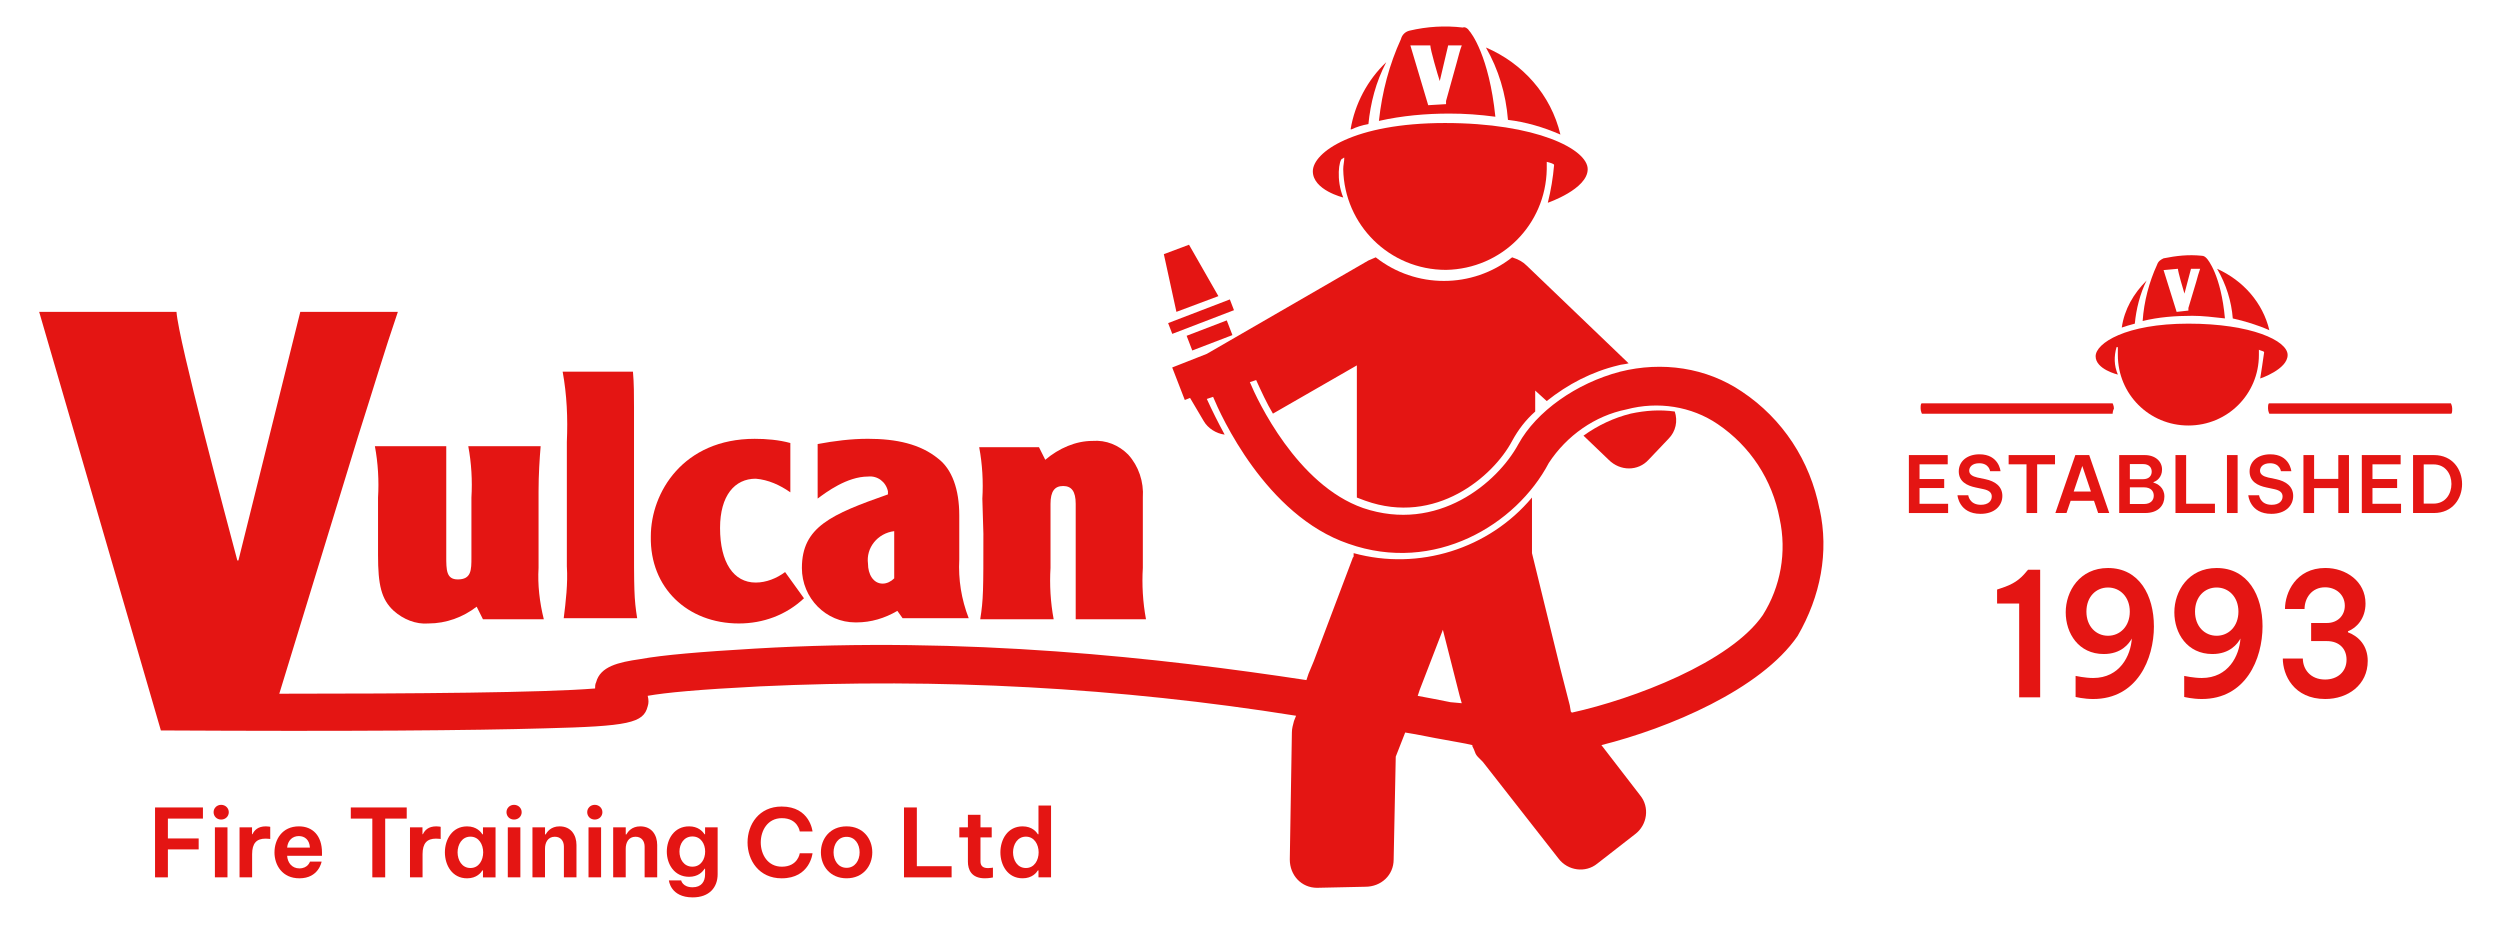
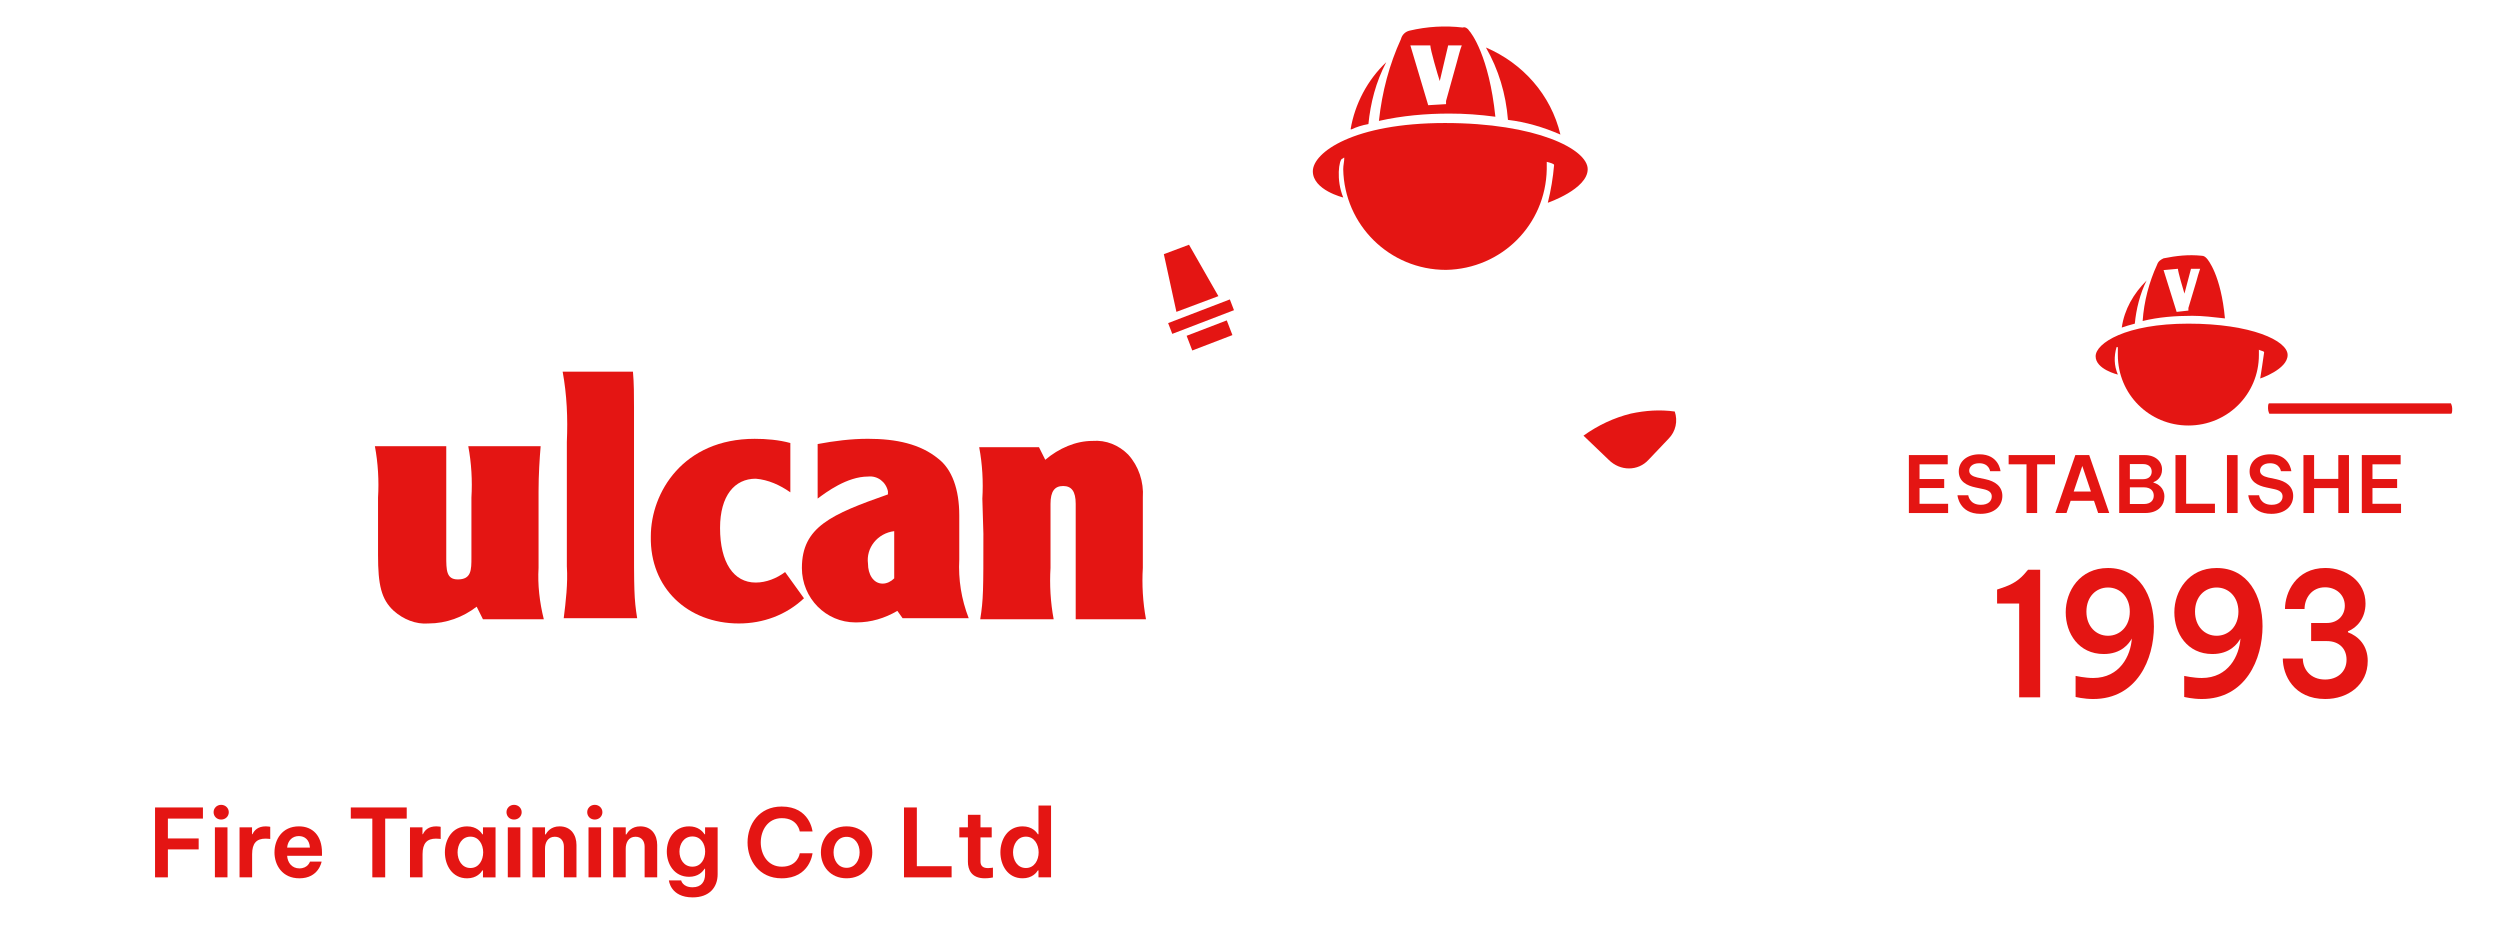
<svg xmlns="http://www.w3.org/2000/svg" id="Layer_1" data-name="Layer 1" viewBox="0 0 1085.82 402.51">
  <defs>
    <style>
      .cls-1 {
        fill: #e41513;
        stroke-width: 0px;
      }

      .cls-2 {
        isolation: isolate;
      }
    </style>
  </defs>
  <path class="cls-1" d="M583.41,85.79c-3.19-7.75-1.82-16.4-.46-16.86.46,0,.46-.46.91-.46,0,1.82-.46,3.19-.46,5.01.46,24.15,20.05,43.74,44.66,43.74,24.15-.46,43.29-19.59,43.74-43.74v-3.19c1.82.46,3.19.91,3.19,1.37-.46,5.47-1.37,10.94-2.73,16.4,0,0,17.32-5.92,17.32-14.58s-22.33-20.05-61.97-20.05-57.41,12.76-57.41,20.96,13.21,11.39,13.21,11.39h0Z" />
  <path class="cls-1" d="M594.34,53.89c.91-9.11,3.19-18.23,7.75-26.88-8.2,7.75-13.67,18.23-15.49,29.16h.46c1.82-.91,4.56-1.82,7.29-2.28h-.01Z" />
  <path class="cls-1" d="M677.73,58.45c-4.1-17.32-16.4-30.99-32.35-37.82,5.47,9.57,8.66,20.05,9.57,31.44,7.75.91,15.49,3.19,22.78,6.38h0Z" />
  <rect class="cls-1" x="515.99" y="142.27" width="18.68" height="6.84" transform="translate(-17.32 197.94) rotate(-21)" />
  <rect class="cls-1" x="507.3" y="135.02" width="28.71" height="5.01" transform="translate(-14.64 196.08) rotate(-21)" />
  <polygon class="cls-1" points="529.18 128.62 516.42 106.29 505.49 110.39 510.95 135.45 529.18 128.62" />
  <path class="cls-1" d="M716.01,199.7l8.66-9.11c3.19-3.19,4.1-7.75,2.73-11.85-6.38-.91-12.76-.46-19.14.91-7.29,1.82-14.13,5.01-20.51,9.57l10.94,10.48c5.01,5.01,12.76,5.01,17.32,0h0Z" />
-   <path class="cls-1" d="M790.28,221.12c-4.1-20.96-15.95-39.19-33.72-51.04-15.49-10.48-34.63-13.21-52.86-8.66-19.14,5.01-36.45,17.32-44.2,31.44-9.11,16.86-35.09,38.73-67.44,27.8-28.71-10.02-46.02-46.93-49.21-54.68l2.73-.91c2.28,5.01,4.56,10.02,7.29,14.58l36.45-20.96v57.41c1.37.46,2.28.91,3.65,1.37,30.53,10.94,55.59-10.48,63.79-25.97,2.73-5.01,5.92-9.11,10.02-12.76v-9.11l5.01,4.56c9.11-7.29,19.59-12.76,30.99-15.49,1.37-.46,3.19-.46,4.56-.91l-44.2-42.38c-1.82-1.82-3.65-2.73-6.38-3.65-17.32,13.67-41.92,13.67-59.24,0-.91.46-2.28.91-3.19,1.37l-70.17,40.55-15.04,5.92,5.47,14.13,2.28-.91,5.92,10.02c1.82,3.19,5.47,5.47,9.11,5.92-2.73-5.01-5.47-10.48-7.75-15.49l2.73-.91c3.19,7.75,22.78,51.49,58.78,63.79,37.36,13.21,72.91-8.2,87.03-35.09,7.75-11.85,20.05-20.51,33.72-23.24,13.67-3.65,28.25-1.37,39.64,6.38,14.13,9.57,23.69,24.15,26.88,41.01,3.19,14.58.46,29.62-7.29,41.92-14.13,20.51-56.05,36.45-82.93,42.38l-.46-.46-.46-2.73-4.1-15.95-6.84-27.8-5.47-22.33v-24.15c-18.68,22.33-49.21,31.9-77.46,24.15v1.37c0,.46-.46.46-.46.91l-7.75,20.51h0l-9.11,24.15-2.28,5.47-.91,2.73c-62.88-9.57-147.64-19.14-239.68-13.67-23.24,1.37-39.64,2.73-49.67,4.56-9.57,1.37-17.32,3.19-19.14,10.02-.46.91-.46,1.82-.46,2.73-22.33,1.82-78.38,2.28-137.16,2.28l34.18-111.64c6.84-21.42,11.39-36.91,17.32-54.22h-42.38l-26.88,107.99h-.46c-4.56-17.32-25.52-95.24-26.43-107.99H17.01l52.86,181.81h0c82.48.46,135.33,0,166.78-.91,36.45-.91,42.83-2.28,44.66-9.57.46-1.37.46-2.73,0-4.56,7.75-1.37,21.87-2.73,48.76-4.1,77.92-3.65,155.84.46,232.85,12.76l-.91,2.28c-.46,1.82-.91,3.19-.91,5.01l-.91,55.14c0,6.84,5.01,12.3,11.85,12.3l20.96-.46c6.84,0,12.3-5.01,12.3-11.85l.91-44.66,4.1-10.48c5.92.91,11.85,2.28,17.32,3.19,4.56.91,8.2,1.37,11.85,2.28v.46c.46.91.91,1.82,1.37,3.19h0c.46.91.91,1.37,1.37,1.82h0c.46.46,1.37,1.37,1.82,1.82l32.81,41.92c4.1,5.47,11.85,6.38,16.86,2.28l16.4-12.76c5.47-4.1,6.38-11.85,2.28-16.86l-16.86-21.87c29.16-7.29,69.26-24.15,85.21-47.39,10.02-17.32,13.67-36.45,9.57-55.14l-.03.03ZM629.88,304.96c-4.56-.91-9.11-1.82-14.13-2.73l.91-2.73,10.02-25.97,7.29,28.71.91,3.19-5.01-.46h.01Z" />
  <path class="cls-1" d="M162.82,193.78c1.37,7.29,1.82,15.04,1.37,22.33v25.06c0,12.76,1.37,19.14,6.84,24.15,4.1,3.65,9.57,5.92,15.04,5.47,7.75,0,15.04-2.73,20.96-7.29.91,1.82,1.82,3.65,2.73,5.47h26.43c-1.82-7.29-2.73-15.04-2.28-22.33v-33.26c0-7.29.46-14.13.91-19.59h-31.44c1.37,7.29,1.82,15.04,1.37,22.33v25.97c0,5.47,0,9.57-5.92,9.57-5.01,0-5.01-4.1-5.01-10.02v-47.85h-31Z" />
  <path class="cls-1" d="M246.21,246.18c.46,7.29-.46,15.04-1.37,22.33h31.9c-1.37-8.66-1.37-11.85-1.37-36.91v-54.68c0-5.01,0-10.48-.46-15.49h-30.53c1.82,10.02,2.28,20.05,1.82,30.53v54.22h0Z" />
  <path class="cls-1" d="M320.94,270.79c10.48,0,20.51-3.65,28.25-10.94l-8.2-11.39c-3.65,2.73-8.2,4.56-12.76,4.56-9.57,0-15.49-8.66-15.49-23.69,0-14.13,6.38-21.42,15.49-21.42,5.47.46,10.48,2.73,15.04,5.92v-21.42c-5.01-1.37-10.48-1.82-15.49-1.82-30.99,0-45.11,23.24-45.11,42.38-.46,22.33,15.95,37.82,38.28,37.82h0Z" />
  <path class="cls-1" d="M348.28,246.64c0,13.21,10.48,23.69,23.24,23.69h.46c6.38,0,12.3-1.82,17.77-5.01l2.28,3.19h28.71c-3.19-8.2-4.56-16.86-4.1-25.52v-19.14c0-11.39-3.19-20.05-9.11-24.61-7.75-6.38-18.23-8.66-30.53-8.66-7.29,0-14.58.91-21.87,2.28v23.69c3.65-2.73,12.76-9.57,21.87-9.57,4.1-.46,7.75,2.28,8.66,6.38v1.37c-24.61,8.66-37.37,14.13-37.37,31.9h0ZM388.38,230.69v20.51c-1.37,1.37-3.19,2.28-5.01,2.28-4.1,0-6.38-4.1-6.38-8.66-.91-6.84,4.1-13.21,11.39-14.13h0Z" />
  <path class="cls-1" d="M427.11,232.06c0,24.61,0,28.25-1.37,36.91h31.9c-1.37-7.29-1.82-15.04-1.37-22.33v-27.8c0-5.47,1.82-7.75,5.47-7.75s5.47,2.28,5.47,7.75v50.12h30.53c-1.37-7.29-1.82-15.04-1.37-22.33v-30.53c.46-6.84-1.82-13.67-6.38-18.68-4.1-4.1-9.57-6.38-15.49-5.92-7.29,0-14.58,3.19-20.51,8.2-.91-1.82-1.82-3.65-2.73-5.47h-25.97c1.37,7.29,1.82,15.04,1.37,22.33l.46,15.49h0Z" />
  <path class="cls-1" d="M598.9,52.52c10.02-2.28,20.51-3.19,30.53-3.19,6.84,0,13.21.46,20.05,1.37-2.73-26.43-10.48-36.45-11.39-37.37-.46-.91-1.82-1.82-2.73-1.37-7.75-.91-15.49-.46-23.24,1.37-1.82.46-3.19,1.82-3.65,3.65-5.01,10.94-8.2,22.78-9.57,35.54h0ZM621.23,19.71c0,1.82,3.19,12.76,4.1,15.49h0l3.65-15.49h5.92c-.91,2.28-1.37,4.56-2.28,7.75l-4.56,16.4v1.37l-7.75.46-7.75-25.97h8.67Z" />
  <g>
    <path class="cls-1" d="M919.84,162.69c-1.7-3.97-1.7-7.94-.57-11.91h.57v3.4c0,17.02,13.61,30.63,30.63,30.63s30.63-13.61,30.63-30.63v-2.27c1.13.57,2.27.57,2.27,1.13-.57,3.97-1.13,7.94-1.7,11.35,0,0,11.91-3.97,11.91-10.21s-15.88-13.61-43.11-13.61-40.28,8.51-40.28,14.18,9.64,7.94,9.64,7.94h0Z" />
    <path class="cls-1" d="M927.21,140.57c.57-6.24,2.27-13.05,5.11-18.72-5.67,5.67-9.64,12.48-10.78,20.42h0c1.7-.57,3.4-1.13,5.67-1.7h0Z" />
-     <path class="cls-1" d="M985.64,143.41c-2.84-11.91-11.35-21.56-22.69-26.66,3.97,6.81,6.24,14.18,6.81,21.56,5.11,1.13,10.78,2.84,15.88,5.11h0Z" />
    <path class="cls-1" d="M930.61,139.43c6.81-1.7,14.18-2.27,21.56-2.27,4.54,0,9.08.57,14.18,1.13-1.7-18.72-7.37-25.53-7.94-26.09-.57-.57-1.13-1.13-2.27-1.13-5.67-.57-10.78,0-16.45,1.13-1.13.57-2.27,1.13-2.84,2.84-3.4,7.37-5.67,15.88-6.24,24.39h0ZM945.93,116.74c0,1.13,2.27,9.08,2.84,10.78h0l2.84-10.78h3.97c-.57,1.7-1.13,3.4-1.7,5.67l-3.4,11.35v1.13l-5.11.57-5.67-18.15,6.24-.57h-.01Z" />
  </g>
-   <path class="cls-1" d="M917.57,179.71h-82.82s-.57-1.13-.57-2.27,0-2.27.57-2.27h82.82s.57,1.13.57,2.27c-.57,1.13-.57,2.27-.57,2.27h0Z" />
  <path class="cls-1" d="M1064.49,179.71h-78.85s-.57-1.13-.57-2.27,0-2.27.57-2.27h78.85s.57,1.13.57,2.27,0,2.27-.57,2.27h0Z" />
  <g class="cls-2">
    <path class="cls-1" d="M67.34,381.06v-30.36h20.8v4.84h-15.22v8.62h13.37v4.76h-13.37v12.14h-5.58Z" />
    <path class="cls-1" d="M92.77,352.76c0-1.76,1.4-3.2,3.28-3.2s3.32,1.44,3.32,3.2-1.4,3.2-3.32,3.2-3.28-1.44-3.28-3.2ZM93.34,381.06v-21.74h5.46v21.74h-5.46Z" />
    <path class="cls-1" d="M104.04,381.06v-21.74h5.42v2.99h.2c.78-1.68,2.34-3.4,5.82-3.4,1.07,0,1.89.2,1.89.2v5.29s-.9-.16-2.05-.16c-3.86,0-5.82,1.97-5.82,6.77v10.05s-5.46,0-5.46,0Z" />
    <path class="cls-1" d="M119.22,370.19c0-5.5,3.28-11.28,10.62-11.28,5.91,0,10.01,3.98,10.01,11.41v1.39h-15.14c.2,2.99,2.09,5.46,5.33,5.46,3.73,0,4.59-2.95,4.59-2.95h5.05s-1.19,7.26-9.64,7.26c-7.42,0-10.83-5.7-10.83-11.28h.01ZM134.6,368.14c-.16-3.4-2.26-5.01-4.8-5.01-2.79,0-4.8,1.89-5.09,5.01h9.89Z" />
-     <path class="cls-1" d="M161.71,381.06v-25.52h-9.35v-4.84h24.29v4.84h-9.35v25.52h-5.59Z" />
+     <path class="cls-1" d="M161.71,381.06v-25.52h-9.35v-4.84h24.29v4.84h-9.35v25.52Z" />
    <path class="cls-1" d="M178.07,381.06v-21.74h5.42v2.99h.2c.78-1.68,2.34-3.4,5.82-3.4,1.07,0,1.89.2,1.89.2v5.29s-.9-.16-2.05-.16c-3.86,0-5.82,1.97-5.82,6.77v10.05h-5.46,0Z" />
    <path class="cls-1" d="M209.52,362.36h.25v-3.03h5.46v21.74h-5.46v-3.03h-.25c-.57.94-2.46,3.44-6.65,3.44-6.48,0-9.64-5.7-9.64-11.28s3.16-11.28,9.64-11.28c4.19,0,6.07,2.5,6.65,3.44ZM198.74,370.19c0,3.36,1.85,6.81,5.58,6.81s5.54-3.44,5.54-6.81-1.85-6.81-5.54-6.81-5.58,3.44-5.58,6.81Z" />
    <path class="cls-1" d="M219.98,352.76c0-1.76,1.4-3.2,3.28-3.2s3.32,1.44,3.32,3.2-1.4,3.2-3.32,3.2-3.28-1.44-3.28-3.2ZM220.55,381.06v-21.74h5.46v21.74h-5.46Z" />
    <path class="cls-1" d="M231.26,381.06v-21.74h5.46v3.12h.25c.66-1.15,2.3-3.53,6.07-3.53,5,0,7.34,3.81,7.34,8.08v14.07h-5.46v-13.33c0-2.34-1.27-4.31-3.94-4.31-3.08,0-4.27,2.59-4.27,5.21v12.43h-5.46.01Z" />
    <path class="cls-1" d="M255.04,352.76c0-1.76,1.4-3.2,3.28-3.2s3.32,1.44,3.32,3.2-1.4,3.2-3.32,3.2-3.28-1.44-3.28-3.2h0ZM255.61,381.06v-21.74h5.46v21.74h-5.46Z" />
    <path class="cls-1" d="M266.32,381.06v-21.74h5.46v3.12h.25c.66-1.15,2.3-3.53,6.07-3.53,5,0,7.34,3.81,7.34,8.08v14.07h-5.46v-13.33c0-2.34-1.27-4.31-3.94-4.31-3.08,0-4.27,2.59-4.27,5.21v12.43h-5.46,0Z" />
    <path class="cls-1" d="M290.52,382.38h5.33s.57,2.99,4.96,2.99c3.82,0,5.42-2.46,5.42-5.62v-2.42h-.25c-.86,1.44-2.87,3.49-6.69,3.49-6.44,0-9.68-5.5-9.68-10.96s3.24-10.95,9.68-10.95c3.82,0,5.82,2.05,6.69,3.44h.25v-3.03h5.46v20.39c0,5.66-3.57,10.05-10.83,10.05-9.72,0-10.34-7.38-10.34-7.38h0ZM306.27,369.86c0-3.32-1.84-6.56-5.54-6.56s-5.62,3.24-5.62,6.56,1.89,6.56,5.62,6.56,5.54-3.28,5.54-6.56Z" />
    <path class="cls-1" d="M324.68,365.89c0-7.79,4.96-15.59,14.81-15.59,12.35,0,13.41,10.83,13.41,10.83h-5.54s-.78-5.78-7.79-5.78c-6.11,0-9.15,5.29-9.15,10.54s3.03,10.54,9.15,10.54c7.01,0,7.79-5.82,7.79-5.82h5.54s-1.07,10.87-13.41,10.87c-9.85,0-14.81-7.84-14.81-15.59Z" />
    <path class="cls-1" d="M356.54,370.19c0-5.91,3.98-11.28,11.16-11.28s11.16,5.38,11.16,11.28-3.98,11.28-11.16,11.28-11.16-5.37-11.16-11.28ZM373.36,370.19c0-3.57-2.01-6.73-5.66-6.73s-5.66,3.16-5.66,6.73,2.05,6.73,5.66,6.73,5.66-3.16,5.66-6.73Z" />
    <path class="cls-1" d="M392.63,381.06v-30.36h5.58v25.52h15.1v4.84h-20.68Z" />
    <path class="cls-1" d="M420.39,374.26v-10.55h-3.73v-4.39h3.73v-5.42h5.46v5.42h4.88v4.39h-4.88v10.42c0,1.93,1.03,2.91,3.28,2.91,1.07,0,2.13-.21,2.13-.21v4.27s-1.64.37-3.53.37c-5.95,0-7.34-3.9-7.34-7.22h0Z" />
    <path class="cls-1" d="M434.5,370.19c0-5.58,3.16-11.28,9.64-11.28,4.19,0,6.07,2.5,6.65,3.44h.25v-12.47h5.46v31.18h-5.46v-3.03h-.25c-.57.94-2.46,3.44-6.65,3.44-6.48,0-9.64-5.7-9.64-11.28ZM451.11,370.19c0-3.36-1.85-6.81-5.54-6.81s-5.58,3.44-5.58,6.81,1.85,6.81,5.58,6.81,5.54-3.44,5.54-6.81Z" />
  </g>
  <g class="cls-2">
    <path class="cls-1" d="M829.08,222.82v-25.17h16.87v4.02h-12.24v6.39h10.71v3.91h-10.71v6.84h12.41v4.02h-17.05.01Z" />
    <path class="cls-1" d="M850.18,215.1h4.69s.44,4.15,5.48,4.15c3.1,0,4.73-1.56,4.73-3.61,0-1.73-1.23-2.69-3.65-3.2l-3.33-.71c-3.91-.81-7.35-2.62-7.35-7s3.64-7.41,8.98-7.41c8.51,0,9.15,7.35,9.15,7.35h-4.52s-.41-3.47-4.73-3.47c-3.02,0-4.35,1.63-4.35,3.23s1.4,2.48,3.51,2.96l3.57.75c4.02.85,7.32,3,7.32,7.25s-3.33,7.79-9.46,7.79c-9.42,0-10.03-8.06-10.03-8.06v-.02Z" />
    <path class="cls-1" d="M880.17,222.82v-21.15h-7.76v-4.02h20.14v4.02h-7.76v21.15h-4.63.01Z" />
    <path class="cls-1" d="M892.7,222.82l8.68-25.17h6.02l8.71,25.17h-4.83l-1.8-5.31h-10.14l-1.8,5.31h-4.84ZM900.66,213.5h7.48l-3.74-11.12-3.74,11.12Z" />
    <path class="cls-1" d="M920.43,222.82v-25.17h10.99c4.86,0,7.62,2.86,7.62,6.26s-2.32,5.03-3.71,5.47v.24c1.77.48,4.73,2.11,4.73,6.05,0,3.57-2.38,7.15-8.4,7.15h-11.23ZM925.06,201.56v6.56h5.75c2.62,0,3.74-1.56,3.74-3.29s-1.12-3.27-3.74-3.27h-5.75ZM925.06,211.66v7.25h6.09c3.03,0,4.29-1.7,4.29-3.64s-1.26-3.61-4.29-3.61h-6.09Z" />
    <path class="cls-1" d="M944.87,222.82v-25.17h4.63v21.15h12.51v4.02h-17.15.01Z" />
    <path class="cls-1" d="M967.23,222.82v-25.17h4.63v25.17h-4.63Z" />
    <path class="cls-1" d="M976.49,215.1h4.69s.44,4.15,5.48,4.15c3.1,0,4.73-1.56,4.73-3.61,0-1.73-1.23-2.69-3.65-3.2l-3.33-.71c-3.91-.81-7.35-2.62-7.35-7s3.64-7.41,8.98-7.41c8.51,0,9.15,7.35,9.15,7.35h-4.52s-.41-3.47-4.73-3.47c-3.02,0-4.35,1.63-4.35,3.23s1.4,2.48,3.51,2.96l3.57.75c4.02.85,7.32,3,7.32,7.25s-3.33,7.79-9.46,7.79c-9.42,0-10.03-8.06-10.03-8.06v-.02Z" />
    <path class="cls-1" d="M1000.45,222.82v-25.17h4.63v10.34h10.51v-10.34h4.63v25.17h-4.63v-10.82h-10.51v10.82h-4.63Z" />
    <path class="cls-1" d="M1025.8,222.82v-25.17h16.87v4.02h-12.24v6.39h10.71v3.91h-10.71v6.84h12.41v4.02h-17.05.01Z" />
-     <path class="cls-1" d="M1048.06,222.82v-25.17h9.05c8.17,0,12.24,6.29,12.24,12.58s-4.08,12.59-12.24,12.59h-9.05ZM1052.69,201.7v17.04h4.22c5.31,0,7.82-4.29,7.82-8.54s-2.52-8.5-7.82-8.5h-4.22Z" />
  </g>
  <g class="cls-2">
    <path class="cls-1" d="M886.1,247.45v55.41h-9.12v-40.73h-9.59v-6.07l1.56-.53c5.37-1.72,8.3-3.67,11.3-7.41l.61-.68h5.24Z" />
    <path class="cls-1" d="M935.51,272.01c0,14.23-7.28,31.59-26.4,31.59-4.08,0-7.62-.9-7.62-.9v-9.13s4.15.9,7.62.9c11.63,0,16.33-9.73,16.8-17.15-1.22,2.25-4.56,6.74-12.18,6.74-10.95,0-16.53-8.99-16.53-18.12s6.05-19.24,18.36-19.24c13.61,0,19.94,11.98,19.94,25.31h.01ZM906.19,265.65c0,6.44,4.22,10.48,9.38,10.48s9.46-4.04,9.46-10.48-4.29-10.48-9.46-10.48-9.38,3.97-9.38,10.48Z" />
    <path class="cls-1" d="M982.68,272.01c0,14.23-7.28,31.59-26.4,31.59-4.08,0-7.62-.9-7.62-.9v-9.13s4.15.9,7.62.9c11.63,0,16.33-9.73,16.81-17.15-1.22,2.25-4.56,6.74-12.18,6.74-10.95,0-16.53-8.99-16.53-18.12s6.05-19.24,18.37-19.24c13.61,0,19.93,11.98,19.93,25.31h0ZM953.36,265.65c0,6.44,4.22,10.48,9.39,10.48s9.46-4.04,9.46-10.48-4.29-10.48-9.46-10.48-9.39,3.97-9.39,10.48Z" />
    <path class="cls-1" d="M991.48,286.01h8.71c0,4.56,3.2,9.13,9.66,9.13,5.24,0,9.32-3.22,9.32-8.61,0-4.79-3.2-8.09-8.58-8.09h-6.8v-7.86h6.87c4.55,0,7.76-3.15,7.76-7.49,0-4.79-3.81-8.01-8.58-8.01-5.85,0-8.91,4.79-8.91,9.43h-8.5c0-7.04,4.7-17.82,17.56-17.82,8.91,0,17.42,5.77,17.42,15.43,0,6.51-3.88,10.63-7.62,12.05v.45c4.7,1.79,8.58,5.84,8.58,12.43,0,10.48-8.64,16.55-18.44,16.55-13.74,0-18.44-10.48-18.44-17.59h-.01Z" />
  </g>
</svg>